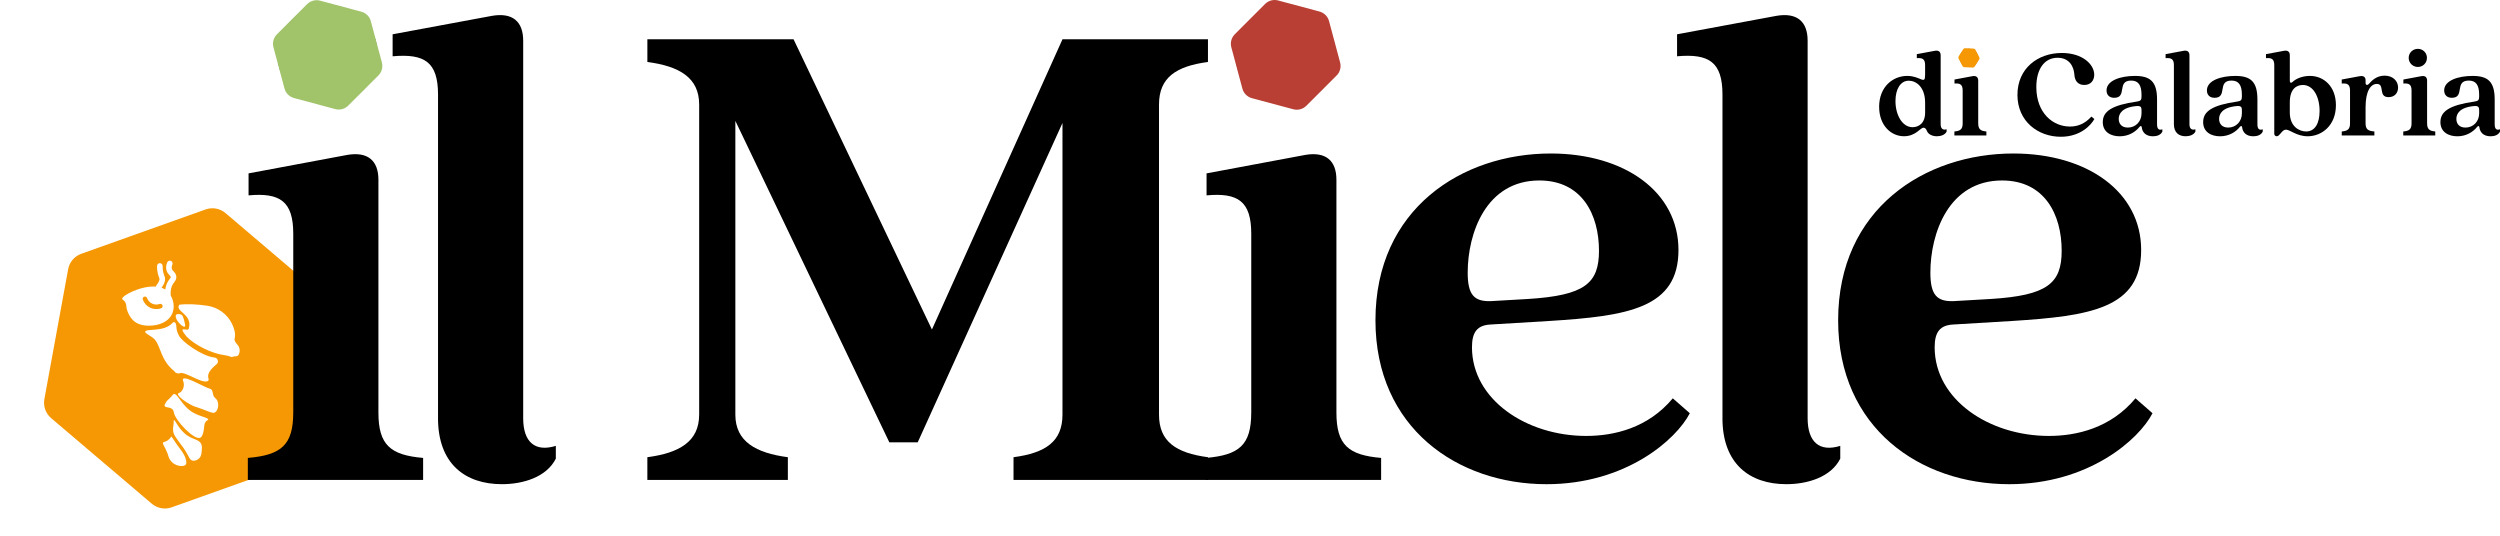
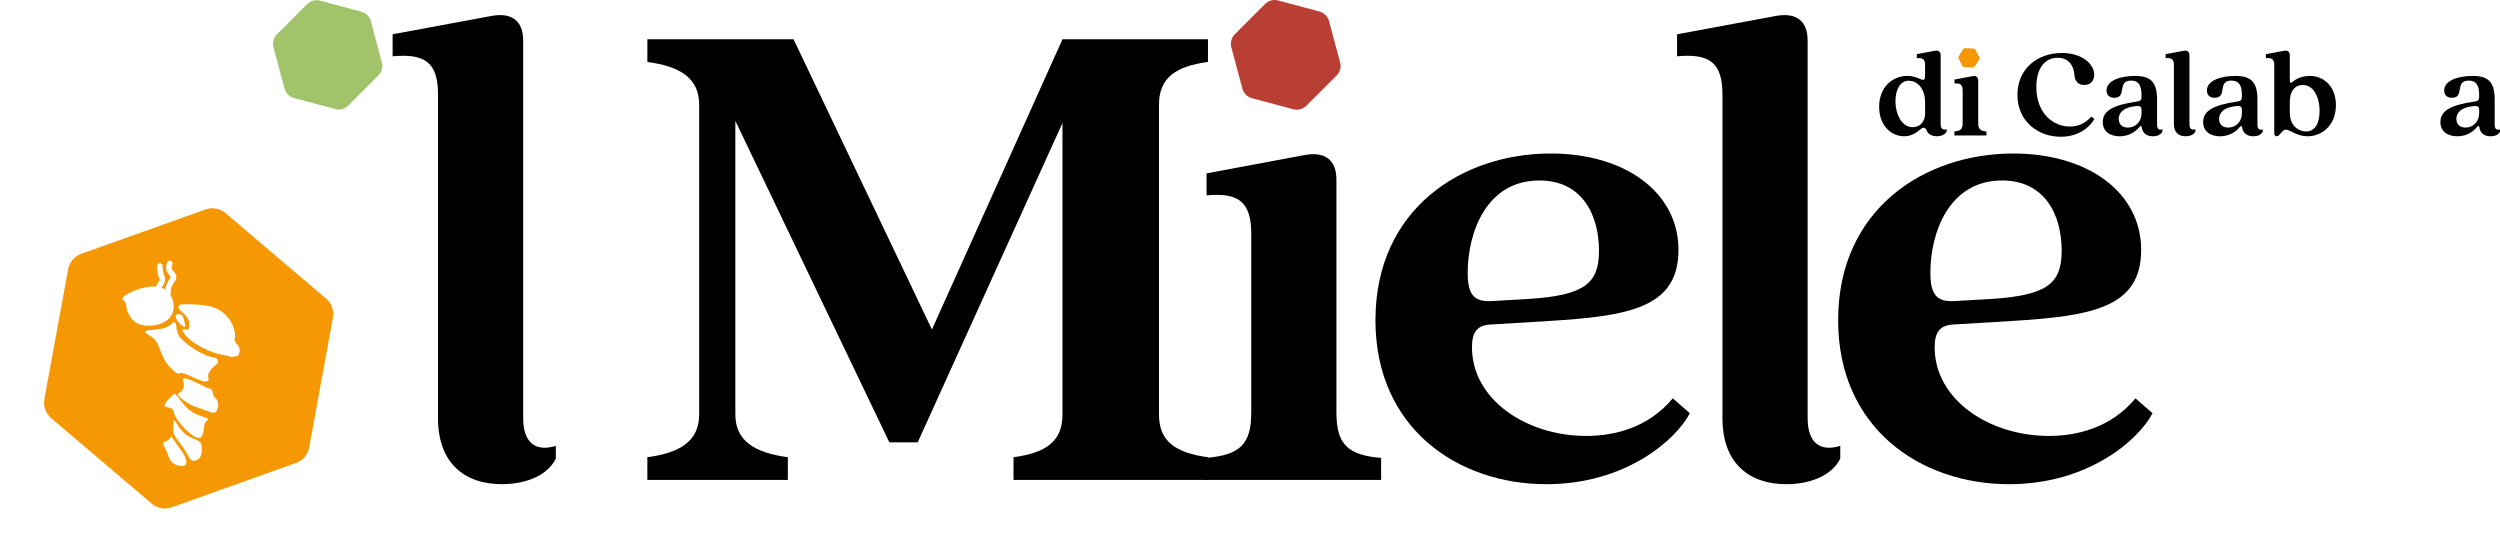
<svg xmlns="http://www.w3.org/2000/svg" id="Livello_1" width="1691.26" height="362.81" viewBox="0 0 1691.26 362.81">
  <defs>
    <style>.cls-1{fill:#b93f35;}.cls-1,.cls-2,.cls-3,.cls-4,.cls-5{stroke-width:0px;}.cls-3{fill:none;}.cls-6{clip-path:url(#clippath-1);}.cls-4{fill:#a1c36a;}.cls-7{clip-path:url(#clippath);}.cls-5{fill:#f69803;}</style>
    <clipPath id="clippath">
      <rect class="cls-3" x="24.6" y="151.4" width="206.02" height="182.09" transform="translate(-74.03 56.96) rotate(-19.63)" />
    </clipPath>
    <clipPath id="clippath-1">
      <rect class="cls-3" x="24.6" y="151.4" width="206.02" height="182.09" transform="translate(-74.03 56.96) rotate(-19.63)" />
    </clipPath>
  </defs>
  <g id="Artwork_7">
    <g class="cls-7">
      <g class="cls-6">
-         <path class="cls-5" d="m109,208.54c.8-.28,1.21-1.16.93-1.96s-1.16-1.21-1.96-.93c-3.44,1.23-7.24-.57-8.47-4.01-.28-.8-1.16-1.21-1.96-.93-.8.28-1.22,1.16-.93,1.96,1.8,5.03,7.35,7.67,12.39,5.87" />
        <path class="cls-5" d="m220.61,202.01l-68.04-57.85c-3.73-3.17-8.87-4.11-13.48-2.47l-84.12,30c-4.61,1.64-7.99,5.62-8.87,10.44l-16.08,87.85c-.88,4.81.87,9.73,4.6,12.91l68.04,57.85c3.73,3.17,8.87,4.11,13.48,2.47l84.12-30c4.61-1.64,7.99-5.62,8.87-10.44l16.08-87.85c.88-4.82-.87-9.74-4.6-12.91m-137.93.16c-.34-2.12,12.68-9.09,22.77-8.28.04-.32.17-.63.38-.91,2.24-2.86,2.16-4.16,2.02-4.59-.03-.08-.08-.22-.14-.37-.16-.42-.41-1.04-.68-1.99-.3-1.08-.52-2.17-.65-3.23-.11-.94-.16-1.9-.14-2.85.02-1.04.88-1.95,1.92-1.93,1.05.01,1.89.89,1.86,1.94-.02.8.02,1.61.11,2.4.1.86.28,1.77.53,2.65.21.77.4,1.24.55,1.63.08.21.16.4.22.6.67,2.09-.03,4.52-2.15,7.42.86.3,1.68.68,2.43,1.16.03.02.06.04.09.06.28-2.19.96-4.12,2.01-5.78.33-.52.66-.95.95-1.33.62-.82.79-1.08.76-1.37-.03-.31-.24-.57-.81-1.18-.67-.72-1.59-1.71-2.06-3.28-.49-1.68-.33-3.51.48-5.44.41-.98,1.56-1.44,2.53-.99.92.42,1.34,1.54.95,2.47-.46,1.1-.57,2.07-.33,2.89.21.72.64,1.18,1.19,1.76.75.8,1.68,1.8,1.82,3.45.15,1.78-.74,2.95-1.52,3.98-.26.34-.52.69-.77,1.07-1.24,1.95-1.75,4.54-1.52,7.7,0,.03,0,.05,0,.08,2.36,4.01,3.39,10.47-.99,15.31-4.25,4.7-11,4.99-12.67,5.06-1.47.06-7.05.3-11.01-2.92-3.33-2.71-5.17-7.59-5.34-10.13-.03-.47-.06-1.65-.82-2.9-.9-1.48-1.93-1.59-2.02-2.16m42.67,17.77c.06.24-.04.51-.15.78-.03.07-.08.21-.34.3-.26.09-.51-.04-.66-.13-1.29-.71-1.69-1.1-1.69-1.1-1.24-1.21-1.91-1.88-2.63-3.07-.61-1.03-.78-1.65-.83-1.94,0,0,0-.04-.02-.09-.06-.38-.19-1.14.02-1.56.24-.51.98-.61,1.42-.67.1-.01,1.76-.23,2.82.91.26.28.42.65.71,1.37.41,1.01.62,1.95,1.04,3.82.43,1.95.15.74.3,1.38m.76,93.03c0,.25,0,.76-.31,1.22-1.09,1.63-4.96,1.27-7.54-.16-1.76-.97-2.72-2.33-3.13-2.93-1.03-1.48-.89-2.14-1.8-4.53-1.65-4.32-3.65-6.2-2.85-7.26.25-.34.58-.31,1.25-.52,1.19-.37,2.74-1.25,4.3-3.54,2.74,4.21,5.01,7.33,6.67,9.53.48.64,3.36,4.43,3.42,8.17m10.43-8.26c-.16,2.02-.31,3.95-1.78,5.4-.97.95-2.71,1.88-4.37,1.52-2.03-.44-2.39-2.48-4.66-6.19-3.12-5.1-7.71-9.84-8.37-12.84-.35-1.57-.24-3.04-.24-3.04.04-.59.11-.82.22-1.55.4-2.72.03-3.56.36-3.73.93-.5,3.2,6.67,9.58,10.67,4.14,2.6,7.86,2.52,9.01,5.73.46,1.3.35,2.73.25,4.03m4.37-20.87c-.06.41-.73.42-1.5,1.24-1.17,1.25-1.17,2.89-1.28,4.05-.04.48-.52,5.77-2.43,6.91-4,2.38-17.18-11.72-18.05-16.94-.06-.38-.14-1.17-.72-1.92-1.6-2.05-4.96-1.12-5.51-2.56-.19-.51.09-1.04.67-2.09.72-1.33,1.52-1.91,2.92-3.28,2.24-2.2,1.94-2.45,2.48-2.62,2.86-.92,5.23,8.01,13.43,12.63,4.56,2.56,10.17,3.36,9.99,4.58m4.43-4.78c-1.17.6-2.27.08-6.19-1.41-7.75-2.96-6.63-2.16-8.82-3.23-5.16-2.53-10.46-6.54-9.83-8.09.2-.49.82-.29,1.84-1.14,1.47-1.24,1.84-3.06,1.96-3.66.61-3.02-1.09-4.36-.4-5.17,1.79-2.12,14.39,5.69,18.01,6.58.13.03.48.11.86.37,1.18.81,1.06,2.36,1.52,3.86.69,2.28,2,2.08,2.85,4.06,1.16,2.69.34,6.73-1.79,7.83m1.25-32.66c-1.16,1-2.23,1.78-2.86,2.59-5.96,6.27-.32,7.94-3.68,9-4.33,1.16-15.31-7.02-18.36-5.49-.96.39-1.72.07-2.69-.32-.43-.17-.59-.75-1.11-1.11-9.26-7.47-8.84-16.3-13.22-21.47-2.6-2.64-6.62-3.85-6.4-5.2.4-2.4,12.76.58,18.59-6.07.54-.65,1.66-.47,1.96.32.24.57.45,1.33.48,1.8.16,2.9.45,3.85,1.7,6.44,1.69,3.97,15.49,14.03,24.01,14.99,2.33.11,3.34,3,1.58,4.52m14.08-13.2c1.5,1.68,1.92,4.07,1.07,6.15-.06.15-.12.3-.18.44-.31.76-1.06,1.27-1.89,1.25-.01,0-.02,0-.04,0-.82-.03-1.64.11-2.41.41-.38.15-.72.11-1.06-.04-1.42-.63-2.95-.97-4.49-1.17-8.37-1.04-19.97-6.86-25.5-12.62h0c-6.67-8.35,1.16-2.79,1.56-5.3,2.9-9.97-9.7-11.48-6.37-16.16,4.89-.66,12.42-.34,19.15.73,7.15,1.14,13.34,5.69,16.49,12.21,1.59,3.29,2.58,6.82,1.76,9.98-.35,1.36.68,2.76,1.9,4.13" />
      </g>
    </g>
  </g>
-   <path class="cls-2" d="m198.39,279.07v-120.98c0-22.08-9.12-27.84-30.24-25.92v-14.88l66.73-12.48c13.92-2.4,21.12,3.84,21.12,16.8v157.46c0,22.08,8.16,28.8,30.24,30.72v14.88h-118.58v-14.88c22.56-1.92,30.72-8.64,30.72-30.72ZM221.91,3.51c18.24,0,33.6,14.4,33.6,33.6s-15.36,33.6-33.6,33.6-34.08-14.4-34.08-33.6S203.19,3.51,221.91,3.51Z" />
  <path class="cls-2" d="m296.33,282.91V64c0-22.08-9.12-27.84-30.72-25.92v-14.88l67.21-12.48c13.92-2.4,21.12,3.84,21.12,16.8v255.39c0,16.32,8.16,23.04,22.08,18.72v8.64c-6.24,12.48-22.08,17.28-36.49,17.28-24.96,0-43.21-13.92-43.21-44.65Z" />
  <path class="cls-2" d="m472.99,280.51V70.72c0-18.24-13.44-25.92-35.04-28.8v-15.36h98.89l93.61,196.35,88.33-196.35h98.41v15.36c-21.6,2.88-33.12,10.56-33.12,28.8v209.79c0,18.24,11.52,25.92,33.12,28.8v15.36h-131.54v-15.36c21.6-2.88,33.12-10.56,33.12-28.8V83.2l-97.93,216.03h-19.2l-104.17-217.47v198.75c0,18.24,13.92,25.92,35.52,28.8v15.36h-95.05v-15.36c21.6-2.88,35.04-10.56,35.04-28.8Z" />
  <path class="cls-2" d="m846.48,279.07v-120.98c0-22.08-9.12-27.84-30.24-25.92v-14.88l66.73-12.48c13.92-2.4,21.12,3.84,21.12,16.8v157.46c0,22.08,8.16,28.8,30.24,30.72v14.88h-118.58v-14.88c22.56-1.92,30.72-8.64,30.72-30.72ZM870,3.51c18.24,0,33.6,14.4,33.6,33.6s-15.36,33.6-33.6,33.6-34.08-14.4-34.08-33.6,15.36-33.6,34.08-33.6Z" />
  <path class="cls-2" d="m930.5,216.66c0-75.37,58.57-112.82,118.58-112.82,49.93,0,86.41,25.92,86.41,65.29s-34.08,44.65-87.37,48.01l-39.85,2.4c-8.64.48-12.48,4.8-12.48,15.36,0,35.52,36.96,60.01,77.29,60.01,18.72,0,41.77-5.28,58.57-25.44l11.52,10.08c-9.12,17.76-43.21,48.01-96.97,48.01-60.01,0-115.7-37.92-115.7-110.89Zm78.25-12.96l24.96-1.44c38.41-2.4,48.01-10.56,48.01-32.64,0-24.48-11.52-47.53-40.33-47.53-36.01,0-48.49,35.52-48.49,62.41,0,14.88,4.32,19.68,15.84,19.2Z" />
  <path class="cls-2" d="m1165.26,282.91V64c0-22.08-9.12-27.84-30.72-25.92v-14.88l67.21-12.48c13.92-2.4,21.12,3.84,21.12,16.8v255.39c0,16.32,8.16,23.04,22.08,18.72v8.64c-6.24,12.48-22.08,17.28-36.49,17.28-24.96,0-43.21-13.92-43.21-44.65Z" />
  <path class="cls-2" d="m1243.51,216.66c0-75.37,58.57-112.82,118.58-112.82,49.93,0,86.41,25.92,86.41,65.29s-34.08,44.65-87.37,48.01l-39.85,2.4c-8.64.48-12.48,4.8-12.48,15.36,0,35.52,36.96,60.01,77.29,60.01,18.72,0,41.77-5.28,58.57-25.44l11.52,10.08c-9.12,17.76-43.21,48.01-96.97,48.01-60.01,0-115.7-37.92-115.7-110.89Zm78.25-12.96l24.96-1.44c38.41-2.4,48.01-10.56,48.01-32.64,0-24.48-11.52-47.53-40.33-47.53-36.01,0-48.49,35.52-48.49,62.41,0,14.88,4.32,19.68,15.84,19.2Z" />
  <path class="cls-2" d="m1271.24,72.29c0-13.67,9.38-20.94,19.01-20.94,9.03,0,12.09,6.48,12.09-.7v-6.57c0-4.03-1.67-5.08-5.61-4.73v-2.72l12.27-2.28c2.54-.44,3.86.7,3.86,3.07v46.61c0,2.98,1.49,4.21,4.03,3.42v1.58c-1.14,2.28-4.03,3.15-6.57,3.15-2.89,0-5.87-1.14-6.83-3.77-.53-1.4-1.31-2.02-2.28-2.02-2.1,0-5.17,5.78-13.14,5.78-8.76,0-16.82-7.27-16.82-19.89Zm22.61,13.76c3.77,0,8.5-2.28,8.5-9.9v-6.66c0-10.69-6.13-14.9-11.04-14.9-5.69,0-9.02,5.78-9.02,13.76,0,9.46,4.64,17.7,11.57,17.7Z" />
  <path class="cls-2" d="m1327.75,83.33v-22.08c0-4.03-1.67-5.08-5.52-4.73v-2.72l12.18-2.28c2.54-.44,3.86.7,3.86,3.07v28.74c0,4.03,1.49,5.26,5.52,5.61v2.72h-21.64v-2.72c4.12-.35,5.61-1.58,5.61-5.61Zm4.29-50.29c3.33,0,6.13,2.63,6.13,6.13s-2.8,6.13-6.13,6.13-6.22-2.63-6.22-6.13,2.8-6.13,6.22-6.13Z" />
  <path class="cls-2" d="m1364.81,64.14c0-17.87,13.76-28.3,30.05-28.3,13.93,0,21.9,7.71,21.9,14.72,0,3.59-2.1,6.92-6.75,6.92-4.29,0-6.4-2.89-6.66-6.75-.35-5.7-3.42-11.65-11.39-11.65-9.02,0-14.46,7.8-14.37,20.07.09,17.17,11.04,26.46,22.78,26.46,4.91,0,9.9-1.66,14.46-6.75l2.01,1.66c-2.28,4.21-9.46,12-22.69,12-15.33,0-29.35-10.34-29.35-28.39Z" />
  <path class="cls-2" d="m1422.55,82.54c0-7.1,5.96-11.39,23.04-13.84,2.45-.35,3.15-.96,3.15-3.24v-1.4c0-6.31-2.01-9.55-7.01-9.55-9.99,0-2.37,11.65-11.48,11.65-3.5,0-5.17-2.19-5.17-4.99,0-6.75,9.55-9.81,19.19-9.81,10.34,0,14.98,3.77,14.98,15.95v16.74c0,2.98,1.05,4.29,3.59,3.42v1.58c-1.14,2.28-3.68,3.15-6.4,3.15-4.91,0-7.18-2.89-7.53-6.05-.09-1.05-.79-1.23-1.58-.26-2.45,3.07-7.01,6.31-13.32,6.31-5.96,0-11.48-2.8-11.48-9.64Zm16.91,3.77c5.34,0,9.29-4.12,9.29-9.64v-2.28c0-2.02-.7-2.89-3.5-2.63-9.73.88-11.92,5.26-11.92,8.67,0,3.15,1.84,5.87,6.13,5.87Z" />
-   <path class="cls-2" d="m1470.65,84.03v-39.95c0-4.03-1.67-5.08-5.61-4.73v-2.72l12.27-2.28c2.54-.44,3.86.7,3.86,3.07v46.61c0,2.98,1.49,4.21,4.03,3.42v1.58c-1.14,2.28-4.03,3.15-6.66,3.15-4.56,0-7.89-2.54-7.89-8.15Z" />
+   <path class="cls-2" d="m1470.65,84.03v-39.95c0-4.03-1.67-5.08-5.61-4.73v-2.72l12.27-2.28c2.54-.44,3.86.7,3.86,3.07v46.61c0,2.98,1.49,4.21,4.03,3.42v1.58c-1.14,2.28-4.03,3.15-6.66,3.15-4.56,0-7.89-2.54-7.89-8.15" />
  <path class="cls-2" d="m1490.45,82.54c0-7.1,5.96-11.39,23.04-13.84,2.45-.35,3.15-.96,3.15-3.24v-1.4c0-6.31-2.01-9.55-7.01-9.55-9.99,0-2.37,11.65-11.48,11.65-3.5,0-5.17-2.19-5.17-4.99,0-6.75,9.55-9.81,19.19-9.81,10.34,0,14.98,3.77,14.98,15.95v16.74c0,2.98,1.05,4.29,3.59,3.42v1.58c-1.14,2.28-3.68,3.15-6.4,3.15-4.91,0-7.18-2.89-7.53-6.05-.09-1.05-.79-1.23-1.58-.26-2.45,3.07-7.01,6.31-13.32,6.31-5.96,0-11.48-2.8-11.48-9.64Zm16.91,3.77c5.34,0,9.29-4.12,9.29-9.64v-2.28c0-2.02-.7-2.89-3.5-2.63-9.73.88-11.92,5.26-11.92,8.67,0,3.15,1.84,5.87,6.13,5.87Z" />
  <path class="cls-2" d="m1538.55,90.43v-46.35c0-4.03-1.67-5.08-5.61-4.73v-2.72l12.27-2.28c2.54-.44,3.86.7,3.86,3.07v17.35c0,1.31.96,1.58,1.93.61,1.75-1.75,6.05-4.03,11.65-4.03,9.46,0,17.61,7.18,17.61,19.8,0,13.67-9.46,21.03-19.1,21.03-7.54,0-11.92-4.47-14.72-4.47s-4.03,4.47-6.22,4.47c-.96,0-1.67-.7-1.67-1.75Zm21.55-1.49c6.05,0,9.11-5.61,9.11-13.84,0-9.73-4.29-17.61-11.3-17.61-4.03,0-8.85,2.37-8.85,11.74v6.83c0,9.64,6.48,12.88,11.04,12.88Z" />
-   <path class="cls-2" d="m1589.8,83.33v-22.08c0-4.03-1.66-5.08-5.61-4.73v-2.72l12.27-2.28c2.54-.44,3.86.7,3.86,2.72v1.84c0,1.58,1.23,1.84,2.37.53,1.93-2.19,5.17-5.43,10.51-5.43,5.69,0,9.11,3.68,9.11,8.06,0,3.68-2.37,6.48-6.4,6.48-7.36,0-2.28-8.94-7.97-8.94-4.12,0-7.62,4.73-7.62,15.86v10.69c0,4.03,1.49,5.26,5.96,5.61v2.72h-22.08v-2.72c4.12-.35,5.61-1.58,5.61-5.61Z" />
-   <path class="cls-2" d="m1631.42,83.33v-22.08c0-4.03-1.66-5.08-5.52-4.73v-2.72l12.18-2.28c2.54-.44,3.86.7,3.86,3.07v28.74c0,4.03,1.49,5.26,5.52,5.61v2.72h-21.64v-2.72c4.12-.35,5.61-1.58,5.61-5.61Zm4.29-50.29c3.33,0,6.13,2.63,6.13,6.13s-2.8,6.13-6.13,6.13-6.22-2.63-6.22-6.13,2.8-6.13,6.22-6.13Z" />
  <path class="cls-2" d="m1650.96,82.54c0-7.1,5.96-11.39,23.04-13.84,2.45-.35,3.15-.96,3.15-3.24v-1.4c0-6.31-2.01-9.55-7.01-9.55-9.99,0-2.37,11.65-11.48,11.65-3.5,0-5.17-2.19-5.17-4.99,0-6.75,9.55-9.81,19.19-9.81,10.34,0,14.98,3.77,14.98,15.95v16.74c0,2.98,1.05,4.29,3.59,3.42v1.58c-1.14,2.28-3.68,3.15-6.4,3.15-4.91,0-7.18-2.89-7.53-6.05-.09-1.05-.79-1.23-1.58-.26-2.45,3.07-7.01,6.31-13.32,6.31-5.96,0-11.48-2.8-11.48-9.64Zm16.91,3.77c5.34,0,9.29-4.12,9.29-9.64v-2.28c0-2.02-.7-2.89-3.5-2.63-9.73.88-11.92,5.26-11.92,8.67,0,3.15,1.84,5.87,6.13,5.87Z" />
  <path class="cls-4" d="m207.77,2.79l-20.43,20.43c-2.29,2.29-3.19,5.64-2.35,8.77l7.48,27.91c.84,3.13,3.29,5.58,6.42,6.42l27.91,7.48c3.13.84,6.48-.06,8.77-2.35l20.43-20.43c2.29-2.29,3.19-5.64,2.35-8.77l-7.48-27.91c-.84-3.13-3.29-5.58-6.42-6.42L216.55.44c-3.13-.84-6.48.06-8.77,2.35Z" />
  <path class="cls-1" d="m892.65,7.81l-28-7.5c-3.15-.84-6.5.06-8.8,2.36l-20.5,20.5c-2.3,2.3-3.2,5.66-2.36,8.8l7.5,28c.84,3.15,3.3,5.6,6.45,6.45l28,7.5c3.15.84,6.5-.06,8.8-2.36l20.5-20.5c2.3-2.3,3.2-5.66,2.36-8.8l-7.5-28c-.84-3.15-3.3-5.6-6.45-6.45Z" />
  <path class="cls-5" d="m1335.01,32.86l-5.44-.24c-.61-.03-1.19.27-1.52.79l-2.93,4.59c-.33.52-.36,1.17-.08,1.71l2.51,4.84c.28.54.83.89,1.44.92l5.44.24c.61.03,1.19-.27,1.52-.79l2.93-4.59c.33-.52.36-1.17.08-1.71l-2.51-4.84c-.28-.54-.83-.89-1.44-.92Z" />
</svg>